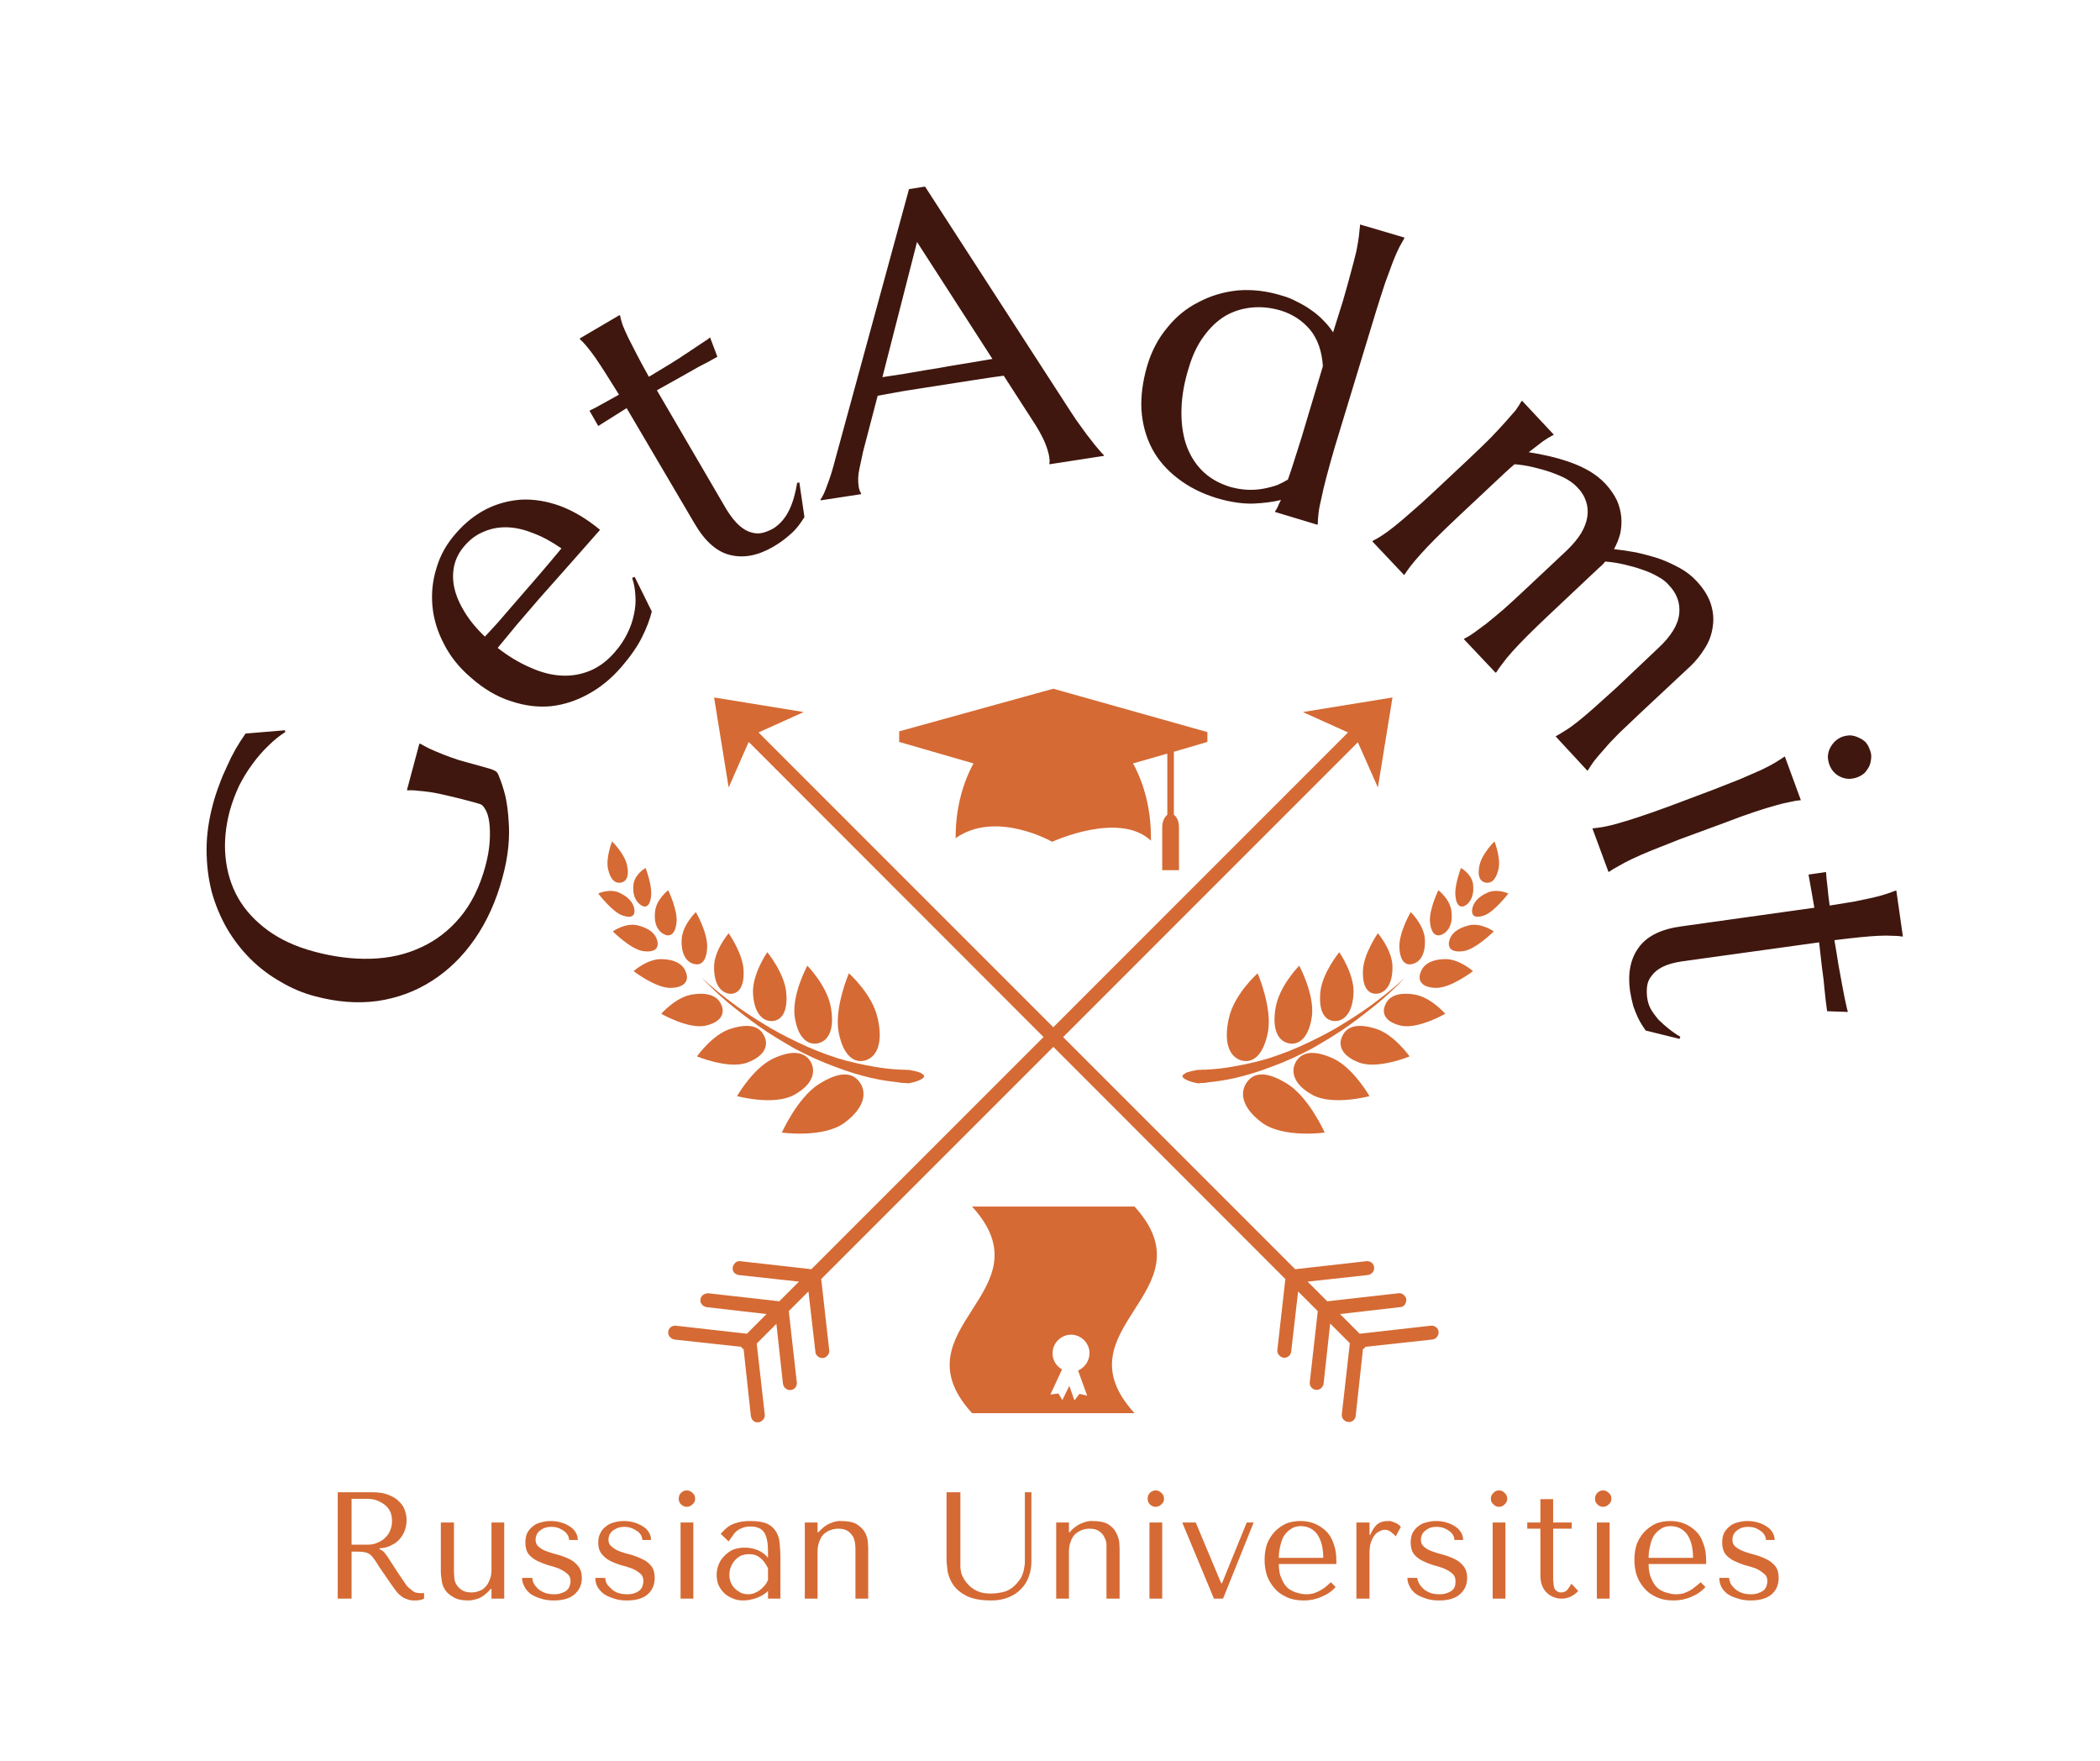
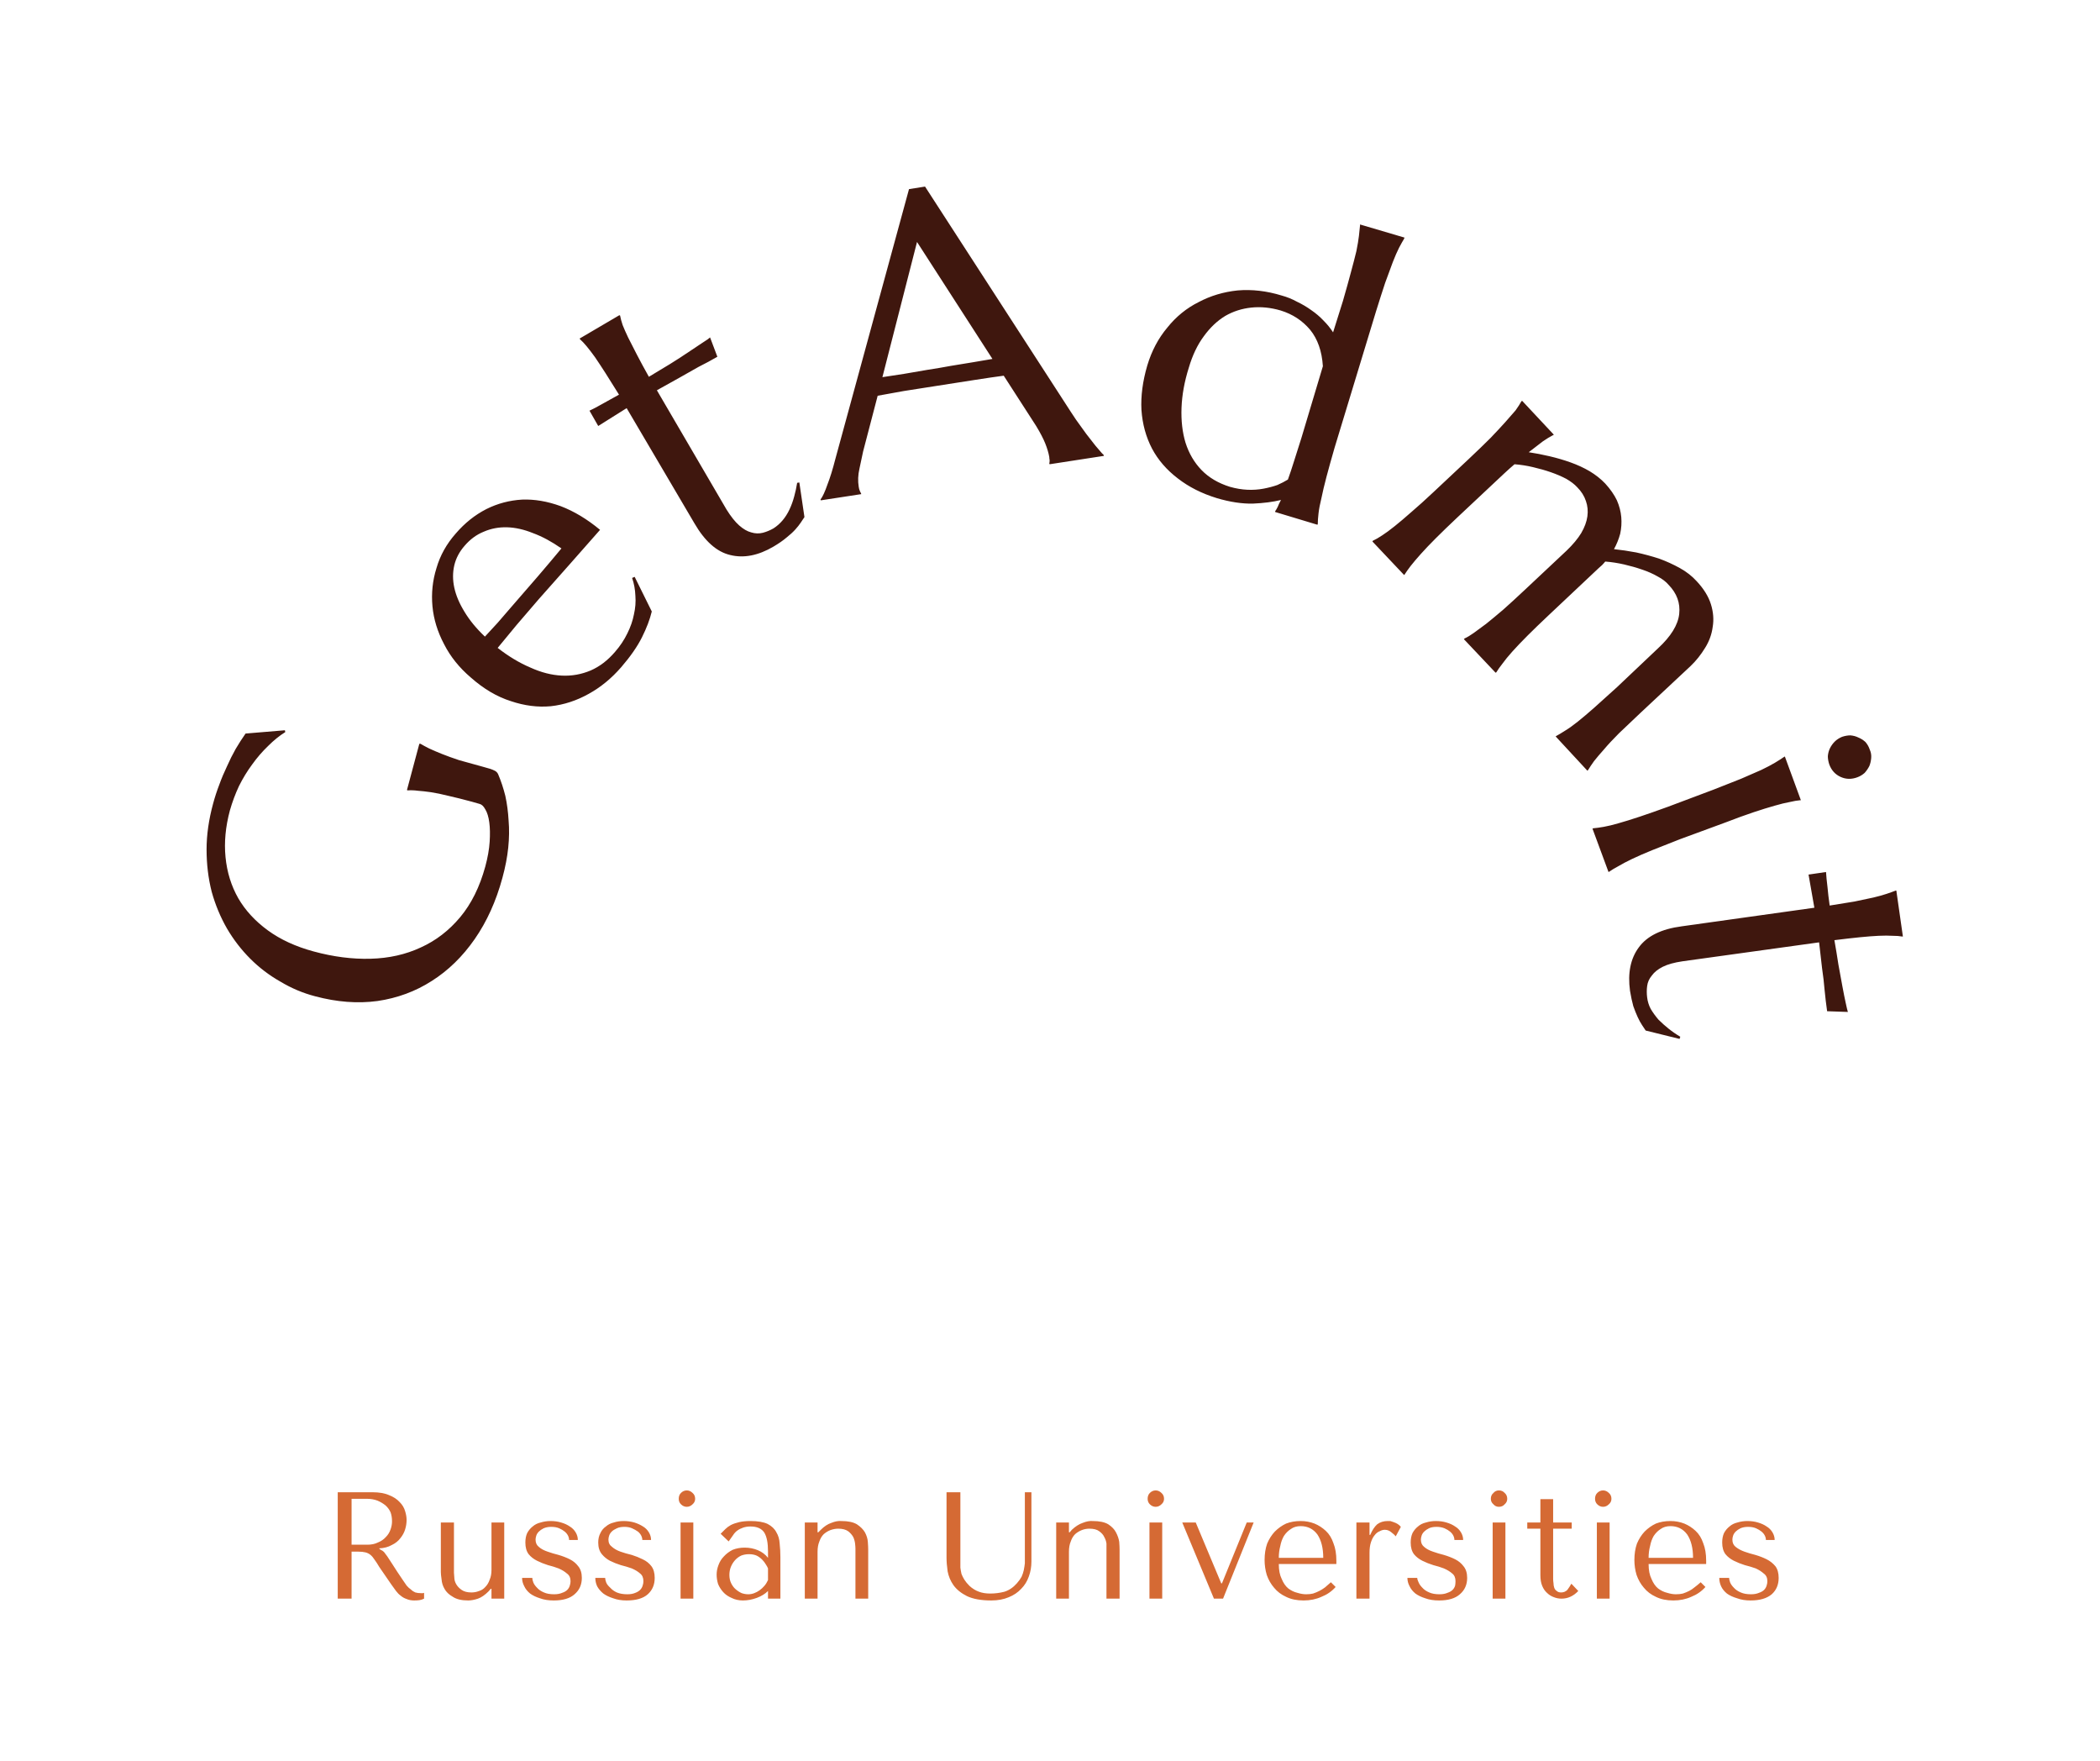
<svg xmlns="http://www.w3.org/2000/svg" version="1.1" viewBox="0 0 5.764 4.832">
  <g transform="matrix(1,0,0,1,2.891,4.09)">
    <g transform="matrix(1,0,0,1,0,0)">
      <path d=" M -1.545 -1.98 Q -1.539 -1.978 -1.533 -1.975 Q -1.527 -1.972 -1.524 -1.966 Q -1.512 -1.938 -1.504 -1.906 Q -1.497 -1.874 -1.495 -1.838 Q -1.492 -1.803 -1.496 -1.764 Q -1.5 -1.725 -1.512 -1.681 Q -1.538 -1.585 -1.588 -1.513 Q -1.638 -1.441 -1.706 -1.398 Q -1.773 -1.355 -1.855 -1.343 Q -1.936 -1.332 -2.026 -1.356 Q -2.076 -1.369 -2.121 -1.396 Q -2.167 -1.422 -2.204 -1.459 Q -2.241 -1.496 -2.268 -1.542 Q -2.295 -1.589 -2.31 -1.643 Q -2.324 -1.698 -2.324 -1.759 Q -2.324 -1.819 -2.306 -1.885 Q -2.299 -1.911 -2.289 -1.937 Q -2.28 -1.962 -2.268 -1.987 Q -2.257 -2.012 -2.244 -2.035 Q -2.231 -2.057 -2.217 -2.077 L -2.109 -2.086 L -2.108 -2.081 Q -2.132 -2.066 -2.155 -2.043 Q -2.179 -2.02 -2.199 -1.992 Q -2.219 -1.965 -2.235 -1.933 Q -2.25 -1.901 -2.26 -1.866 Q -2.278 -1.799 -2.272 -1.738 Q -2.266 -1.676 -2.237 -1.625 Q -2.208 -1.575 -2.156 -1.537 Q -2.104 -1.499 -2.03 -1.479 Q -1.949 -1.457 -1.874 -1.459 Q -1.798 -1.461 -1.736 -1.49 Q -1.674 -1.518 -1.628 -1.573 Q -1.582 -1.628 -1.559 -1.712 Q -1.549 -1.749 -1.547 -1.78 Q -1.545 -1.811 -1.548 -1.833 Q -1.551 -1.856 -1.559 -1.869 Q -1.566 -1.882 -1.575 -1.884 L -1.596 -1.89 Q -1.633 -1.9 -1.66 -1.906 Q -1.688 -1.913 -1.708 -1.916 Q -1.729 -1.919 -1.744 -1.92 Q -1.759 -1.922 -1.772 -1.921 L -1.774 -1.922 L -1.74 -2.049 L -1.737 -2.049 Q -1.727 -2.043 -1.713 -2.036 Q -1.698 -2.029 -1.678 -2.021 Q -1.658 -2.013 -1.631 -2.004 Q -1.603 -1.996 -1.566 -1.986 L -1.545 -1.98 M -1.186 -2.259 Q -1.226 -2.213 -1.275 -2.186 Q -1.325 -2.158 -1.379 -2.152 Q -1.433 -2.147 -1.489 -2.166 Q -1.546 -2.184 -1.599 -2.231 Q -1.646 -2.271 -1.672 -2.322 Q -1.699 -2.373 -1.704 -2.426 Q -1.709 -2.48 -1.693 -2.531 Q -1.678 -2.583 -1.64 -2.626 Q -1.603 -2.669 -1.556 -2.693 Q -1.51 -2.716 -1.458 -2.719 Q -1.407 -2.721 -1.352 -2.701 Q -1.297 -2.68 -1.244 -2.636 Q -1.285 -2.59 -1.326 -2.543 Q -1.368 -2.496 -1.412 -2.446 Q -1.443 -2.41 -1.473 -2.375 Q -1.502 -2.34 -1.525 -2.312 Q -1.48 -2.277 -1.435 -2.258 Q -1.391 -2.238 -1.349 -2.236 Q -1.308 -2.234 -1.27 -2.25 Q -1.233 -2.266 -1.203 -2.301 Q -1.182 -2.325 -1.169 -2.352 Q -1.156 -2.378 -1.151 -2.404 Q -1.145 -2.43 -1.147 -2.455 Q -1.148 -2.481 -1.156 -2.504 L -1.149 -2.507 L -1.102 -2.412 Q -1.11 -2.379 -1.129 -2.341 Q -1.148 -2.303 -1.186 -2.259 M -1.487 -2.425 Q -1.451 -2.466 -1.415 -2.508 Q -1.379 -2.55 -1.35 -2.585 Q -1.39 -2.613 -1.428 -2.627 Q -1.465 -2.642 -1.499 -2.643 Q -1.533 -2.644 -1.563 -2.631 Q -1.593 -2.619 -1.616 -2.592 Q -1.637 -2.568 -1.644 -2.539 Q -1.651 -2.509 -1.644 -2.477 Q -1.637 -2.445 -1.616 -2.411 Q -1.595 -2.376 -1.56 -2.343 Q -1.543 -2.361 -1.525 -2.381 Q -1.507 -2.402 -1.487 -2.425 M -0.768 -2.64 Q -0.754 -2.649 -0.743 -2.662 Q -0.732 -2.675 -0.724 -2.692 Q -0.716 -2.709 -0.711 -2.728 Q -0.706 -2.746 -0.703 -2.765 L -0.697 -2.766 L -0.683 -2.671 Q -0.687 -2.665 -0.693 -2.656 Q -0.699 -2.647 -0.708 -2.637 Q -0.718 -2.626 -0.732 -2.615 Q -0.746 -2.603 -0.768 -2.59 Q -0.831 -2.553 -0.887 -2.567 Q -0.942 -2.58 -0.985 -2.654 L -1.171 -2.97 L -1.249 -2.921 L -1.273 -2.963 Q -1.258 -2.97 -1.237 -2.982 Q -1.217 -2.993 -1.192 -3.007 Q -1.213 -3.041 -1.229 -3.066 Q -1.245 -3.091 -1.258 -3.11 Q -1.271 -3.128 -1.281 -3.14 Q -1.291 -3.152 -1.299 -3.159 L -1.3 -3.161 L -1.191 -3.225 L -1.189 -3.224 Q -1.187 -3.213 -1.182 -3.198 Q -1.176 -3.183 -1.167 -3.164 Q -1.157 -3.144 -1.143 -3.117 Q -1.129 -3.09 -1.11 -3.056 Q -1.08 -3.074 -1.052 -3.091 Q -1.023 -3.109 -1.001 -3.124 Q -0.978 -3.139 -0.962 -3.15 Q -0.946 -3.16 -0.942 -3.164 L -0.922 -3.111 Q -0.946 -3.097 -0.974 -3.083 Q -0.997 -3.07 -1.027 -3.053 Q -1.056 -3.037 -1.088 -3.019 L -0.897 -2.692 Q -0.879 -2.663 -0.862 -2.648 Q -0.845 -2.633 -0.829 -2.629 Q -0.813 -2.624 -0.797 -2.628 Q -0.782 -2.632 -0.768 -2.64 M -0.01 -2.816 L -0.011 -2.818 Q -0.01 -2.821 -0.01 -2.827 Q -0.011 -2.832 -0.011 -2.836 Q -0.014 -2.853 -0.022 -2.873 Q -0.03 -2.893 -0.047 -2.921 L -0.136 -3.059 Q -0.167 -3.055 -0.218 -3.047 Q -0.268 -3.039 -0.327 -3.03 Q -0.37 -3.023 -0.41 -3.017 Q -0.45 -3.01 -0.482 -3.004 L -0.522 -2.851 Q -0.527 -2.829 -0.532 -2.804 Q -0.538 -2.778 -0.534 -2.754 Q -0.533 -2.747 -0.531 -2.743 Q -0.529 -2.738 -0.528 -2.737 L -0.527 -2.734 L -0.638 -2.717 L -0.639 -2.719 Q -0.63 -2.731 -0.62 -2.76 Q -0.609 -2.788 -0.598 -2.831 L -0.396 -3.571 L -0.352 -3.578 L 0.048 -2.96 Q 0.062 -2.938 0.077 -2.918 Q 0.091 -2.898 0.104 -2.882 Q 0.116 -2.866 0.126 -2.855 Q 0.135 -2.844 0.138 -2.842 L 0.139 -2.839 L -0.01 -2.816 M -0.41 -3.064 Q -0.379 -3.069 -0.346 -3.075 Q -0.313 -3.08 -0.281 -3.086 Q -0.249 -3.091 -0.22 -3.096 Q -0.191 -3.101 -0.167 -3.105 L -0.374 -3.426 L -0.469 -3.055 L -0.41 -3.064 M 0.627 -3.279 Q 0.649 -3.273 0.669 -3.262 Q 0.69 -3.252 0.708 -3.239 Q 0.727 -3.226 0.742 -3.21 Q 0.757 -3.195 0.768 -3.178 L 0.795 -3.264 Q 0.808 -3.309 0.817 -3.343 Q 0.826 -3.376 0.832 -3.401 Q 0.837 -3.426 0.839 -3.443 Q 0.841 -3.46 0.842 -3.472 L 0.842 -3.474 L 0.964 -3.438 L 0.963 -3.435 Q 0.957 -3.425 0.949 -3.41 Q 0.941 -3.394 0.932 -3.371 Q 0.923 -3.347 0.911 -3.314 Q 0.9 -3.281 0.886 -3.236 L 0.772 -2.861 Q 0.759 -2.816 0.75 -2.782 Q 0.741 -2.748 0.736 -2.723 Q 0.73 -2.699 0.728 -2.681 Q 0.726 -2.664 0.726 -2.652 L 0.725 -2.65 L 0.609 -2.685 L 0.609 -2.687 Q 0.612 -2.691 0.616 -2.699 Q 0.619 -2.707 0.625 -2.718 Q 0.593 -2.71 0.548 -2.708 Q 0.503 -2.707 0.449 -2.723 Q 0.387 -2.742 0.342 -2.777 Q 0.296 -2.812 0.271 -2.859 Q 0.246 -2.907 0.242 -2.965 Q 0.239 -3.022 0.258 -3.087 Q 0.276 -3.147 0.313 -3.191 Q 0.349 -3.236 0.399 -3.261 Q 0.448 -3.287 0.506 -3.293 Q 0.565 -3.298 0.627 -3.279 M 0.74 -3.085 Q 0.736 -3.147 0.705 -3.185 Q 0.673 -3.223 0.624 -3.238 Q 0.583 -3.25 0.544 -3.246 Q 0.505 -3.242 0.472 -3.223 Q 0.439 -3.203 0.413 -3.167 Q 0.387 -3.132 0.372 -3.081 Q 0.354 -3.024 0.352 -2.971 Q 0.35 -2.918 0.363 -2.875 Q 0.377 -2.831 0.407 -2.8 Q 0.437 -2.769 0.485 -2.754 Q 0.51 -2.747 0.533 -2.746 Q 0.556 -2.745 0.577 -2.749 Q 0.598 -2.753 0.615 -2.759 Q 0.631 -2.766 0.644 -2.774 Q 0.652 -2.796 0.661 -2.825 Q 0.67 -2.854 0.681 -2.888 L 0.74 -3.085 M 1.409 -2.579 Q 1.435 -2.604 1.449 -2.627 Q 1.463 -2.651 1.466 -2.673 Q 1.469 -2.695 1.462 -2.715 Q 1.455 -2.736 1.438 -2.753 Q 1.427 -2.765 1.408 -2.776 Q 1.389 -2.786 1.366 -2.794 Q 1.343 -2.802 1.317 -2.808 Q 1.292 -2.814 1.266 -2.816 Q 1.253 -2.805 1.238 -2.791 Q 1.223 -2.777 1.206 -2.761 L 1.109 -2.67 Q 1.075 -2.638 1.05 -2.613 Q 1.026 -2.589 1.009 -2.57 Q 0.992 -2.551 0.981 -2.537 Q 0.971 -2.524 0.964 -2.513 L 0.963 -2.512 L 0.876 -2.604 L 0.877 -2.606 Q 0.888 -2.611 0.903 -2.621 Q 0.917 -2.63 0.937 -2.646 Q 0.957 -2.662 0.983 -2.685 Q 1.01 -2.708 1.044 -2.74 L 1.141 -2.831 Q 1.175 -2.863 1.2 -2.888 Q 1.224 -2.913 1.241 -2.932 Q 1.258 -2.951 1.269 -2.964 Q 1.279 -2.978 1.285 -2.989 L 1.287 -2.99 L 1.374 -2.897 L 1.372 -2.896 Q 1.36 -2.89 1.344 -2.879 Q 1.328 -2.867 1.305 -2.849 Q 1.332 -2.845 1.362 -2.838 Q 1.392 -2.831 1.42 -2.821 Q 1.448 -2.811 1.472 -2.797 Q 1.497 -2.782 1.515 -2.763 Q 1.536 -2.74 1.547 -2.717 Q 1.557 -2.694 1.559 -2.671 Q 1.561 -2.648 1.556 -2.625 Q 1.55 -2.603 1.539 -2.583 Q 1.568 -2.58 1.6 -2.574 Q 1.632 -2.567 1.663 -2.557 Q 1.693 -2.546 1.72 -2.531 Q 1.747 -2.516 1.766 -2.495 Q 1.795 -2.464 1.805 -2.432 Q 1.815 -2.4 1.81 -2.37 Q 1.806 -2.339 1.789 -2.312 Q 1.772 -2.284 1.749 -2.262 L 1.612 -2.134 Q 1.578 -2.102 1.553 -2.078 Q 1.528 -2.053 1.512 -2.034 Q 1.495 -2.015 1.484 -2.001 Q 1.474 -1.987 1.468 -1.977 L 1.466 -1.975 L 1.379 -2.069 L 1.38 -2.07 Q 1.391 -2.076 1.405 -2.085 Q 1.42 -2.094 1.44 -2.11 Q 1.46 -2.126 1.486 -2.149 Q 1.512 -2.172 1.547 -2.204 L 1.66 -2.311 Q 1.713 -2.36 1.718 -2.405 Q 1.723 -2.45 1.689 -2.485 Q 1.678 -2.498 1.659 -2.508 Q 1.64 -2.519 1.616 -2.527 Q 1.593 -2.535 1.567 -2.541 Q 1.541 -2.547 1.515 -2.549 Q 1.511 -2.544 1.506 -2.539 Q 1.501 -2.535 1.497 -2.531 L 1.36 -2.402 Q 1.326 -2.37 1.302 -2.346 Q 1.277 -2.321 1.26 -2.302 Q 1.243 -2.283 1.233 -2.269 Q 1.222 -2.255 1.216 -2.245 L 1.214 -2.244 L 1.127 -2.336 L 1.129 -2.338 Q 1.14 -2.343 1.154 -2.353 Q 1.168 -2.363 1.188 -2.378 Q 1.208 -2.394 1.235 -2.417 Q 1.261 -2.44 1.295 -2.472 L 1.409 -2.579 M 1.812 -1.923 Q 1.855 -1.94 1.888 -1.953 Q 1.92 -1.967 1.943 -1.977 Q 1.966 -1.988 1.981 -1.997 Q 1.996 -2.006 2.006 -2.013 L 2.008 -2.014 L 2.052 -1.894 L 2.05 -1.894 Q 2.038 -1.893 2.021 -1.889 Q 2.004 -1.886 1.98 -1.879 Q 1.955 -1.872 1.922 -1.861 Q 1.889 -1.85 1.845 -1.833 L 1.72 -1.787 Q 1.677 -1.77 1.644 -1.757 Q 1.612 -1.744 1.589 -1.733 Q 1.566 -1.722 1.551 -1.713 Q 1.536 -1.705 1.526 -1.698 L 1.524 -1.697 L 1.48 -1.816 L 1.482 -1.817 Q 1.494 -1.818 1.511 -1.821 Q 1.528 -1.824 1.552 -1.831 Q 1.577 -1.838 1.61 -1.849 Q 1.643 -1.86 1.687 -1.876 L 1.812 -1.923 M 2.165 -2.068 Q 2.177 -2.072 2.188 -2.072 Q 2.2 -2.071 2.21 -2.066 Q 2.22 -2.062 2.229 -2.054 Q 2.237 -2.045 2.241 -2.033 Q 2.246 -2.022 2.245 -2.01 Q 2.244 -1.998 2.24 -1.988 Q 2.235 -1.978 2.227 -1.969 Q 2.218 -1.961 2.207 -1.957 Q 2.183 -1.948 2.161 -1.958 Q 2.139 -1.968 2.13 -1.992 Q 2.126 -2.004 2.126 -2.015 Q 2.127 -2.027 2.132 -2.037 Q 2.137 -2.047 2.145 -2.055 Q 2.153 -2.063 2.165 -2.068 M 1.63 -1.353 Q 1.632 -1.336 1.64 -1.321 Q 1.649 -1.306 1.661 -1.292 Q 1.674 -1.279 1.689 -1.267 Q 1.704 -1.255 1.721 -1.245 L 1.719 -1.239 L 1.626 -1.262 Q 1.622 -1.268 1.616 -1.277 Q 1.61 -1.286 1.604 -1.299 Q 1.598 -1.312 1.592 -1.329 Q 1.587 -1.347 1.583 -1.371 Q 1.573 -1.444 1.607 -1.49 Q 1.641 -1.537 1.725 -1.548 L 2.089 -1.599 L 2.073 -1.69 L 2.121 -1.697 Q 2.122 -1.68 2.125 -1.656 Q 2.127 -1.633 2.131 -1.605 Q 2.17 -1.611 2.199 -1.616 Q 2.229 -1.622 2.251 -1.627 Q 2.272 -1.632 2.287 -1.637 Q 2.302 -1.642 2.312 -1.646 L 2.314 -1.646 L 2.332 -1.52 L 2.33 -1.52 Q 2.319 -1.522 2.303 -1.522 Q 2.288 -1.523 2.266 -1.522 Q 2.244 -1.521 2.214 -1.518 Q 2.184 -1.515 2.144 -1.51 Q 2.15 -1.476 2.155 -1.443 Q 2.161 -1.41 2.166 -1.383 Q 2.171 -1.356 2.175 -1.338 Q 2.179 -1.319 2.181 -1.313 L 2.124 -1.315 Q 2.12 -1.343 2.117 -1.374 Q 2.115 -1.4 2.11 -1.434 Q 2.106 -1.468 2.102 -1.504 L 1.727 -1.452 Q 1.693 -1.447 1.673 -1.437 Q 1.653 -1.427 1.643 -1.413 Q 1.632 -1.4 1.63 -1.384 Q 1.628 -1.369 1.63 -1.353" fill="#3f170e" fill-rule="nonzero" />
    </g>
    <g transform="matrix(1,0,0,1,0,0)">
      <path d=" M -1.964 0.005 L -1.964 0.297 L -1.926 0.297 L -1.926 0.168 L -1.908 0.168 Q -1.896 0.168 -1.888 0.17 Q -1.88 0.172 -1.874 0.177 Q -1.868 0.182 -1.863 0.19 Q -1.857 0.198 -1.85 0.21 L -1.817 0.258 Q -1.81 0.268 -1.804 0.276 Q -1.798 0.284 -1.791 0.289 Q -1.784 0.295 -1.775 0.298 Q -1.766 0.302 -1.754 0.302 Q -1.745 0.302 -1.739 0.301 Q -1.733 0.3 -1.727 0.297 L -1.727 0.281 Q -1.729 0.282 -1.731 0.282 Q -1.733 0.282 -1.735 0.282 Q -1.744 0.282 -1.751 0.28 Q -1.758 0.277 -1.763 0.272 Q -1.769 0.268 -1.775 0.261 Q -1.78 0.254 -1.786 0.245 Q -1.803 0.22 -1.813 0.204 Q -1.823 0.189 -1.828 0.181 Q -1.834 0.173 -1.837 0.169 Q -1.841 0.165 -1.846 0.163 L -1.85 0.16 L -1.85 0.159 Q -1.83 0.158 -1.816 0.15 Q -1.801 0.143 -1.792 0.131 Q -1.783 0.12 -1.779 0.107 Q -1.775 0.094 -1.775 0.081 Q -1.775 0.07 -1.779 0.057 Q -1.783 0.043 -1.794 0.032 Q -1.805 0.02 -1.823 0.013 Q -1.841 0.005 -1.869 0.005 L -1.964 0.005 M -1.926 0.023 L -1.884 0.023 Q -1.868 0.023 -1.855 0.028 Q -1.843 0.033 -1.833 0.041 Q -1.824 0.049 -1.819 0.06 Q -1.815 0.071 -1.815 0.085 Q -1.815 0.096 -1.819 0.107 Q -1.823 0.119 -1.832 0.128 Q -1.841 0.138 -1.854 0.143 Q -1.866 0.149 -1.883 0.149 L -1.926 0.149 L -1.926 0.023 M -1.681 0.088 L -1.681 0.224 Q -1.681 0.231 -1.679 0.244 Q -1.678 0.258 -1.671 0.27 Q -1.664 0.283 -1.648 0.292 Q -1.633 0.302 -1.606 0.302 Q -1.594 0.302 -1.579 0.297 Q -1.565 0.292 -1.55 0.277 L -1.544 0.27 L -1.542 0.27 L -1.542 0.297 L -1.507 0.297 L -1.507 0.088 L -1.542 0.088 L -1.542 0.218 Q -1.542 0.234 -1.547 0.245 Q -1.551 0.257 -1.559 0.265 Q -1.566 0.273 -1.576 0.276 Q -1.586 0.28 -1.597 0.28 Q -1.614 0.28 -1.624 0.273 Q -1.634 0.266 -1.639 0.257 Q -1.644 0.248 -1.644 0.239 Q -1.645 0.23 -1.645 0.226 L -1.645 0.088 L -1.681 0.088 M -1.305 0.136 Q -1.305 0.125 -1.311 0.115 Q -1.317 0.105 -1.327 0.099 Q -1.337 0.092 -1.351 0.088 Q -1.364 0.084 -1.38 0.084 Q -1.394 0.084 -1.407 0.088 Q -1.42 0.091 -1.429 0.099 Q -1.438 0.106 -1.444 0.117 Q -1.449 0.128 -1.449 0.143 Q -1.449 0.163 -1.44 0.175 Q -1.431 0.186 -1.417 0.193 Q -1.403 0.2 -1.387 0.205 Q -1.371 0.209 -1.358 0.214 Q -1.344 0.22 -1.335 0.228 Q -1.325 0.235 -1.325 0.249 Q -1.325 0.255 -1.327 0.261 Q -1.329 0.268 -1.334 0.273 Q -1.339 0.278 -1.348 0.281 Q -1.357 0.285 -1.37 0.285 Q -1.387 0.285 -1.398 0.28 Q -1.41 0.275 -1.417 0.267 Q -1.424 0.26 -1.427 0.253 Q -1.43 0.245 -1.43 0.24 L -1.458 0.24 Q -1.458 0.252 -1.452 0.263 Q -1.447 0.274 -1.436 0.283 Q -1.425 0.291 -1.409 0.296 Q -1.393 0.302 -1.371 0.302 Q -1.333 0.302 -1.314 0.285 Q -1.294 0.268 -1.294 0.24 Q -1.294 0.22 -1.304 0.208 Q -1.313 0.196 -1.327 0.189 Q -1.341 0.182 -1.358 0.177 Q -1.374 0.173 -1.388 0.168 Q -1.403 0.163 -1.412 0.155 Q -1.421 0.148 -1.421 0.135 Q -1.421 0.13 -1.419 0.124 Q -1.417 0.118 -1.412 0.113 Q -1.407 0.108 -1.399 0.104 Q -1.39 0.1 -1.378 0.1 Q -1.365 0.1 -1.356 0.104 Q -1.347 0.108 -1.341 0.113 Q -1.335 0.118 -1.332 0.124 Q -1.329 0.13 -1.329 0.136 L -1.305 0.136 M -1.104 0.136 Q -1.104 0.125 -1.11 0.115 Q -1.116 0.105 -1.126 0.099 Q -1.137 0.092 -1.15 0.088 Q -1.164 0.084 -1.179 0.084 Q -1.194 0.084 -1.206 0.088 Q -1.219 0.091 -1.228 0.099 Q -1.238 0.106 -1.243 0.117 Q -1.249 0.128 -1.249 0.143 Q -1.249 0.163 -1.239 0.175 Q -1.23 0.186 -1.217 0.193 Q -1.203 0.2 -1.187 0.205 Q -1.171 0.209 -1.157 0.214 Q -1.143 0.22 -1.134 0.228 Q -1.125 0.235 -1.125 0.249 Q -1.125 0.255 -1.127 0.261 Q -1.129 0.268 -1.134 0.273 Q -1.139 0.278 -1.147 0.281 Q -1.156 0.285 -1.169 0.285 Q -1.186 0.285 -1.198 0.28 Q -1.209 0.275 -1.216 0.267 Q -1.224 0.26 -1.227 0.253 Q -1.23 0.245 -1.23 0.24 L -1.257 0.24 Q -1.257 0.252 -1.252 0.263 Q -1.246 0.274 -1.235 0.283 Q -1.224 0.291 -1.208 0.296 Q -1.192 0.302 -1.171 0.302 Q -1.132 0.302 -1.113 0.285 Q -1.094 0.268 -1.094 0.24 Q -1.094 0.22 -1.103 0.208 Q -1.112 0.196 -1.127 0.189 Q -1.141 0.182 -1.157 0.177 Q -1.174 0.173 -1.188 0.168 Q -1.202 0.163 -1.211 0.155 Q -1.221 0.148 -1.221 0.135 Q -1.221 0.13 -1.219 0.124 Q -1.217 0.118 -1.212 0.113 Q -1.207 0.108 -1.198 0.104 Q -1.19 0.1 -1.177 0.1 Q -1.165 0.1 -1.156 0.104 Q -1.147 0.108 -1.14 0.113 Q -1.134 0.118 -1.131 0.124 Q -1.128 0.13 -1.128 0.136 L -1.104 0.136 M -1.023 0.088 L -1.023 0.297 L -0.988 0.297 L -0.988 0.088 L -1.023 0.088 M -1.028 0.023 Q -1.028 0.032 -1.022 0.038 Q -1.015 0.045 -1.006 0.045 Q -0.997 0.045 -0.99 0.038 Q -0.983 0.032 -0.983 0.023 Q -0.983 0.013 -0.99 0.007 Q -0.997 0 -1.006 0 Q -1.015 0 -1.022 0.007 Q -1.028 0.013 -1.028 0.023 M -0.831 0.084 Q -0.801 0.084 -0.784 0.092 Q -0.767 0.101 -0.76 0.115 Q -0.752 0.128 -0.751 0.146 Q -0.749 0.164 -0.749 0.183 L -0.749 0.297 L -0.783 0.297 L -0.783 0.276 Q -0.795 0.288 -0.814 0.295 Q -0.833 0.302 -0.852 0.302 Q -0.869 0.302 -0.883 0.295 Q -0.897 0.289 -0.906 0.279 Q -0.915 0.269 -0.92 0.257 Q -0.924 0.244 -0.924 0.231 Q -0.924 0.218 -0.919 0.205 Q -0.914 0.191 -0.904 0.181 Q -0.894 0.17 -0.88 0.163 Q -0.865 0.157 -0.847 0.157 Q -0.828 0.157 -0.811 0.164 Q -0.794 0.171 -0.783 0.185 L -0.783 0.167 Q -0.783 0.133 -0.793 0.116 Q -0.804 0.099 -0.831 0.099 Q -0.842 0.099 -0.851 0.102 Q -0.86 0.105 -0.867 0.11 Q -0.874 0.115 -0.879 0.123 Q -0.885 0.131 -0.891 0.14 L -0.913 0.119 Q -0.907 0.113 -0.9 0.106 Q -0.894 0.1 -0.885 0.095 Q -0.875 0.09 -0.862 0.087 Q -0.849 0.084 -0.831 0.084 M -0.783 0.214 Q -0.785 0.209 -0.789 0.203 Q -0.793 0.196 -0.799 0.19 Q -0.806 0.183 -0.814 0.179 Q -0.823 0.175 -0.835 0.175 Q -0.847 0.175 -0.857 0.179 Q -0.867 0.184 -0.874 0.192 Q -0.881 0.2 -0.885 0.21 Q -0.889 0.22 -0.889 0.232 Q -0.889 0.245 -0.884 0.255 Q -0.879 0.265 -0.872 0.271 Q -0.864 0.278 -0.855 0.282 Q -0.846 0.285 -0.837 0.285 Q -0.829 0.285 -0.821 0.282 Q -0.813 0.279 -0.806 0.274 Q -0.799 0.269 -0.793 0.262 Q -0.787 0.255 -0.783 0.246 L -0.783 0.214 M -0.508 0.297 L -0.508 0.162 Q -0.508 0.154 -0.509 0.141 Q -0.51 0.128 -0.517 0.115 Q -0.524 0.103 -0.539 0.093 Q -0.554 0.084 -0.582 0.084 Q -0.594 0.083 -0.609 0.089 Q -0.624 0.094 -0.638 0.108 L -0.645 0.115 L -0.647 0.115 L -0.647 0.088 L -0.682 0.088 L -0.682 0.297 L -0.647 0.297 L -0.647 0.168 Q -0.647 0.152 -0.642 0.14 Q -0.638 0.128 -0.63 0.12 Q -0.622 0.113 -0.612 0.109 Q -0.601 0.105 -0.59 0.105 Q -0.573 0.105 -0.563 0.112 Q -0.554 0.119 -0.549 0.128 Q -0.545 0.137 -0.544 0.146 Q -0.543 0.155 -0.543 0.16 L -0.543 0.297 L -0.508 0.297 M -0.293 0.005 L -0.293 0.184 Q -0.293 0.201 -0.29 0.222 Q -0.286 0.243 -0.274 0.26 Q -0.261 0.278 -0.237 0.29 Q -0.212 0.302 -0.17 0.302 Q -0.143 0.302 -0.122 0.293 Q -0.102 0.285 -0.088 0.27 Q -0.074 0.256 -0.067 0.236 Q -0.06 0.217 -0.06 0.195 L -0.06 0.005 L -0.078 0.005 L -0.078 0.181 Q -0.078 0.19 -0.078 0.2 Q -0.079 0.209 -0.081 0.219 Q -0.083 0.228 -0.087 0.237 Q -0.092 0.246 -0.1 0.255 Q -0.115 0.272 -0.134 0.278 Q -0.153 0.283 -0.173 0.283 Q -0.191 0.283 -0.204 0.278 Q -0.218 0.273 -0.23 0.262 Q -0.239 0.253 -0.244 0.245 Q -0.249 0.237 -0.252 0.229 Q -0.254 0.22 -0.255 0.212 Q -0.255 0.204 -0.255 0.195 L -0.255 0.005 L -0.293 0.005 M 0.182 0.297 L 0.182 0.162 Q 0.182 0.154 0.181 0.141 Q 0.179 0.128 0.172 0.115 Q 0.166 0.103 0.151 0.093 Q 0.136 0.084 0.108 0.084 Q 0.096 0.083 0.081 0.089 Q 0.066 0.094 0.051 0.108 L 0.045 0.115 L 0.043 0.115 L 0.043 0.088 L 0.008 0.088 L 0.008 0.297 L 0.043 0.297 L 0.043 0.168 Q 0.043 0.152 0.048 0.14 Q 0.052 0.128 0.06 0.12 Q 0.068 0.113 0.078 0.109 Q 0.088 0.105 0.099 0.105 Q 0.117 0.105 0.126 0.112 Q 0.136 0.119 0.14 0.128 Q 0.145 0.137 0.146 0.146 Q 0.146 0.155 0.146 0.16 L 0.146 0.297 L 0.182 0.297 M 0.264 0.088 L 0.264 0.297 L 0.299 0.297 L 0.299 0.088 L 0.264 0.088 M 0.259 0.023 Q 0.259 0.032 0.265 0.038 Q 0.272 0.045 0.281 0.045 Q 0.29 0.045 0.297 0.038 Q 0.304 0.032 0.304 0.023 Q 0.304 0.013 0.297 0.007 Q 0.29 0 0.281 0 Q 0.272 0 0.265 0.007 Q 0.259 0.013 0.259 0.023 M 0.354 0.088 L 0.441 0.297 L 0.466 0.297 L 0.55 0.088 L 0.531 0.088 L 0.463 0.255 L 0.461 0.255 L 0.391 0.088 L 0.354 0.088 M 0.777 0.202 L 0.777 0.193 Q 0.777 0.165 0.769 0.145 Q 0.762 0.124 0.748 0.111 Q 0.734 0.098 0.717 0.091 Q 0.699 0.084 0.679 0.084 Q 0.657 0.084 0.639 0.091 Q 0.622 0.099 0.608 0.113 Q 0.595 0.127 0.587 0.146 Q 0.58 0.166 0.58 0.191 Q 0.58 0.212 0.586 0.232 Q 0.593 0.252 0.606 0.267 Q 0.619 0.283 0.639 0.292 Q 0.659 0.302 0.687 0.302 Q 0.714 0.302 0.736 0.292 Q 0.759 0.283 0.775 0.265 L 0.762 0.252 Q 0.753 0.26 0.746 0.266 Q 0.738 0.272 0.73 0.276 Q 0.722 0.28 0.713 0.283 Q 0.705 0.285 0.694 0.285 Q 0.683 0.285 0.67 0.281 Q 0.657 0.278 0.645 0.269 Q 0.634 0.26 0.627 0.243 Q 0.619 0.227 0.619 0.202 L 0.777 0.202 M 0.619 0.185 Q 0.619 0.168 0.623 0.153 Q 0.626 0.137 0.633 0.125 Q 0.641 0.113 0.652 0.106 Q 0.663 0.098 0.679 0.098 Q 0.708 0.098 0.725 0.121 Q 0.741 0.145 0.741 0.185 L 0.619 0.185 M 0.832 0.088 L 0.832 0.297 L 0.868 0.297 L 0.868 0.171 Q 0.868 0.154 0.872 0.142 Q 0.876 0.13 0.882 0.123 Q 0.888 0.115 0.896 0.112 Q 0.903 0.108 0.91 0.108 Q 0.92 0.108 0.928 0.115 Q 0.936 0.121 0.94 0.126 L 0.954 0.1 Q 0.95 0.095 0.945 0.092 Q 0.94 0.089 0.934 0.087 Q 0.929 0.085 0.925 0.084 Q 0.921 0.084 0.918 0.084 Q 0.901 0.084 0.889 0.093 Q 0.878 0.103 0.87 0.122 L 0.868 0.122 L 0.868 0.088 L 0.832 0.088 M 1.125 0.136 Q 1.125 0.125 1.119 0.115 Q 1.113 0.105 1.103 0.099 Q 1.093 0.092 1.079 0.088 Q 1.066 0.084 1.05 0.084 Q 1.036 0.084 1.023 0.088 Q 1.01 0.091 1.001 0.099 Q 0.992 0.106 0.986 0.117 Q 0.981 0.128 0.981 0.143 Q 0.981 0.163 0.99 0.175 Q 0.999 0.186 1.013 0.193 Q 1.027 0.2 1.043 0.205 Q 1.059 0.209 1.072 0.214 Q 1.086 0.22 1.095 0.228 Q 1.104 0.235 1.104 0.249 Q 1.104 0.255 1.103 0.261 Q 1.101 0.268 1.096 0.273 Q 1.091 0.278 1.082 0.281 Q 1.073 0.285 1.06 0.285 Q 1.043 0.285 1.032 0.28 Q 1.02 0.275 1.013 0.267 Q 1.006 0.26 1.003 0.253 Q 0.999 0.245 0.999 0.24 L 0.972 0.24 Q 0.972 0.252 0.978 0.263 Q 0.983 0.274 0.994 0.283 Q 1.005 0.291 1.021 0.296 Q 1.037 0.302 1.059 0.302 Q 1.097 0.302 1.116 0.285 Q 1.136 0.268 1.136 0.24 Q 1.136 0.22 1.126 0.208 Q 1.117 0.196 1.103 0.189 Q 1.089 0.182 1.072 0.177 Q 1.056 0.173 1.042 0.168 Q 1.027 0.163 1.018 0.155 Q 1.009 0.148 1.009 0.135 Q 1.009 0.13 1.011 0.124 Q 1.013 0.118 1.018 0.113 Q 1.023 0.108 1.031 0.104 Q 1.039 0.1 1.052 0.1 Q 1.064 0.1 1.074 0.104 Q 1.083 0.108 1.089 0.113 Q 1.095 0.118 1.098 0.124 Q 1.101 0.13 1.101 0.136 L 1.125 0.136 M 1.206 0.088 L 1.206 0.297 L 1.241 0.297 L 1.241 0.088 L 1.206 0.088 M 1.201 0.023 Q 1.201 0.032 1.208 0.038 Q 1.214 0.045 1.223 0.045 Q 1.233 0.045 1.239 0.038 Q 1.246 0.032 1.246 0.023 Q 1.246 0.013 1.239 0.007 Q 1.233 0 1.223 0 Q 1.214 0 1.208 0.007 Q 1.201 0.013 1.201 0.023 M 1.301 0.105 L 1.301 0.088 L 1.337 0.088 L 1.337 0.024 L 1.372 0.024 L 1.372 0.088 L 1.423 0.088 L 1.423 0.105 L 1.372 0.105 L 1.372 0.243 Q 1.372 0.248 1.373 0.255 Q 1.373 0.261 1.375 0.267 Q 1.377 0.273 1.382 0.276 Q 1.386 0.28 1.394 0.28 Q 1.404 0.28 1.411 0.273 Q 1.417 0.265 1.422 0.256 L 1.441 0.276 Q 1.421 0.297 1.395 0.297 Q 1.384 0.297 1.374 0.293 Q 1.363 0.289 1.355 0.281 Q 1.347 0.274 1.342 0.262 Q 1.337 0.25 1.337 0.233 L 1.337 0.105 L 1.301 0.105 M 1.492 0.088 L 1.492 0.297 L 1.527 0.297 L 1.527 0.088 L 1.492 0.088 M 1.487 0.023 Q 1.487 0.032 1.493 0.038 Q 1.5 0.045 1.509 0.045 Q 1.518 0.045 1.525 0.038 Q 1.532 0.032 1.532 0.023 Q 1.532 0.013 1.525 0.007 Q 1.518 0 1.509 0 Q 1.5 0 1.493 0.007 Q 1.487 0.013 1.487 0.023 M 1.792 0.202 L 1.792 0.193 Q 1.792 0.165 1.784 0.145 Q 1.777 0.124 1.763 0.111 Q 1.749 0.098 1.732 0.091 Q 1.714 0.084 1.694 0.084 Q 1.672 0.084 1.654 0.091 Q 1.637 0.099 1.623 0.113 Q 1.61 0.127 1.602 0.146 Q 1.595 0.166 1.595 0.191 Q 1.595 0.212 1.601 0.232 Q 1.608 0.252 1.621 0.267 Q 1.634 0.283 1.654 0.292 Q 1.674 0.302 1.702 0.302 Q 1.729 0.302 1.751 0.292 Q 1.774 0.283 1.79 0.265 L 1.777 0.252 Q 1.768 0.26 1.76 0.266 Q 1.753 0.272 1.745 0.276 Q 1.737 0.28 1.728 0.283 Q 1.72 0.285 1.709 0.285 Q 1.698 0.285 1.685 0.281 Q 1.672 0.278 1.66 0.269 Q 1.649 0.26 1.642 0.243 Q 1.634 0.227 1.634 0.202 L 1.792 0.202 M 1.634 0.185 Q 1.634 0.168 1.638 0.153 Q 1.641 0.137 1.648 0.125 Q 1.656 0.113 1.667 0.106 Q 1.678 0.098 1.694 0.098 Q 1.723 0.098 1.74 0.121 Q 1.756 0.145 1.756 0.185 L 1.634 0.185 M 1.98 0.136 Q 1.98 0.125 1.974 0.115 Q 1.968 0.105 1.958 0.099 Q 1.948 0.092 1.934 0.088 Q 1.921 0.084 1.905 0.084 Q 1.891 0.084 1.878 0.088 Q 1.865 0.091 1.856 0.099 Q 1.847 0.106 1.841 0.117 Q 1.836 0.128 1.836 0.143 Q 1.836 0.163 1.845 0.175 Q 1.854 0.186 1.868 0.193 Q 1.882 0.2 1.898 0.205 Q 1.914 0.209 1.928 0.214 Q 1.941 0.22 1.95 0.228 Q 1.96 0.235 1.96 0.249 Q 1.96 0.255 1.958 0.261 Q 1.956 0.268 1.951 0.273 Q 1.946 0.278 1.937 0.281 Q 1.928 0.285 1.915 0.285 Q 1.898 0.285 1.887 0.28 Q 1.875 0.275 1.868 0.267 Q 1.861 0.26 1.858 0.253 Q 1.855 0.245 1.855 0.24 L 1.828 0.24 Q 1.828 0.252 1.833 0.263 Q 1.838 0.274 1.849 0.283 Q 1.86 0.291 1.877 0.296 Q 1.893 0.302 1.914 0.302 Q 1.952 0.302 1.972 0.285 Q 1.991 0.268 1.991 0.24 Q 1.991 0.22 1.982 0.208 Q 1.972 0.196 1.958 0.189 Q 1.944 0.182 1.927 0.177 Q 1.911 0.173 1.897 0.168 Q 1.883 0.163 1.873 0.155 Q 1.864 0.148 1.864 0.135 Q 1.864 0.13 1.866 0.124 Q 1.868 0.118 1.873 0.113 Q 1.878 0.108 1.886 0.104 Q 1.895 0.1 1.907 0.1 Q 1.92 0.1 1.929 0.104 Q 1.938 0.108 1.944 0.113 Q 1.95 0.118 1.953 0.124 Q 1.956 0.13 1.956 0.136 L 1.98 0.136" fill="#d56a34" fill-rule="nonzero" />
    </g>
    <g transform="matrix(1,0,0,1,0,0)">
      <g clip-path="url(#SvgjsClipPath1043)">
        <g clip-path="url(#ba9131c5e-f37b-4d92-9d31-0ab95b203b4cc1860356-fcd5-4bcb-a94a-7fe11b9a099e)">
-           <path d=" M 0.931 -2.176 L 0.685 -2.136 L 0.809 -2.08 L -0.664 -0.607 L -0.859 -0.629 C -0.866 -0.63 -0.872 -0.627 -0.876 -0.621 C -0.88 -0.616 -0.881 -0.609 -0.879 -0.602 C -0.876 -0.596 -0.87 -0.592 -0.863 -0.591 L -0.698 -0.573 L -0.752 -0.519 L -0.947 -0.541 C -0.954 -0.541 -0.961 -0.538 -0.965 -0.533 C -0.969 -0.527 -0.97 -0.52 -0.967 -0.514 C -0.964 -0.508 -0.958 -0.504 -0.952 -0.503 L -0.787 -0.484 L -0.841 -0.43 L -1.036 -0.452 C -1.046 -0.453 -1.056 -0.446 -1.057 -0.435 C -1.058 -0.425 -1.05 -0.416 -1.04 -0.414 L -0.856 -0.394 C -0.856 -0.393 -0.855 -0.391 -0.854 -0.39 C -0.853 -0.389 -0.852 -0.389 -0.85 -0.388 L -0.83 -0.204 C -0.829 -0.197 -0.825 -0.191 -0.819 -0.188 C -0.812 -0.186 -0.805 -0.186 -0.8 -0.191 C -0.794 -0.195 -0.791 -0.202 -0.792 -0.209 L -0.814 -0.403 L -0.76 -0.457 L -0.742 -0.293 C -0.741 -0.286 -0.737 -0.28 -0.73 -0.277 C -0.724 -0.274 -0.717 -0.275 -0.711 -0.279 C -0.706 -0.283 -0.703 -0.29 -0.704 -0.297 L -0.726 -0.492 L -0.672 -0.546 L -0.653 -0.381 C -0.653 -0.374 -0.648 -0.368 -0.642 -0.365 C -0.636 -0.362 -0.628 -0.363 -0.623 -0.367 C -0.617 -0.372 -0.614 -0.378 -0.615 -0.385 L -0.637 -0.58 L 0.836 -2.053 L 0.891 -1.929 Z" fill="#d56a34" transform="matrix(1,0,0,1,0,0)" fill-rule="nonzero" />
-         </g>
+           </g>
        <g clip-path="url(#ba9131c5e-f37b-4d92-9d31-0ab95b203b4cc1860356-fcd5-4bcb-a94a-7fe11b9a099e)">
          <path d=" M -0.931 -2.176 L -0.891 -1.929 L -0.836 -2.054 L 0.637 -0.58 L 0.615 -0.385 C 0.614 -0.375 0.622 -0.366 0.632 -0.364 C 0.643 -0.363 0.652 -0.371 0.653 -0.381 L 0.672 -0.546 L 0.726 -0.492 L 0.704 -0.297 C 0.703 -0.287 0.71 -0.277 0.721 -0.276 C 0.731 -0.275 0.74 -0.282 0.742 -0.293 L 0.76 -0.458 L 0.814 -0.404 L 0.792 -0.209 C 0.791 -0.198 0.799 -0.189 0.809 -0.188 C 0.819 -0.186 0.829 -0.194 0.83 -0.204 L 0.85 -0.388 C 0.852 -0.389 0.853 -0.389 0.854 -0.39 C 0.855 -0.391 0.856 -0.393 0.856 -0.394 L 1.04 -0.414 C 1.047 -0.415 1.053 -0.419 1.056 -0.426 C 1.059 -0.432 1.058 -0.439 1.054 -0.445 C 1.049 -0.45 1.043 -0.453 1.036 -0.452 L 0.841 -0.43 L 0.787 -0.484 L 0.952 -0.503 C 0.959 -0.503 0.965 -0.508 0.967 -0.514 C 0.97 -0.52 0.97 -0.528 0.965 -0.533 C 0.961 -0.539 0.954 -0.542 0.947 -0.541 L 0.752 -0.519 L 0.698 -0.573 L 0.863 -0.591 C 0.87 -0.592 0.876 -0.596 0.879 -0.602 C 0.882 -0.609 0.881 -0.616 0.877 -0.622 C 0.873 -0.627 0.866 -0.63 0.859 -0.629 L 0.664 -0.607 L -0.809 -2.08 L -0.685 -2.136 Z" fill="#d56a34" transform="matrix(1,0,0,1,0,0)" fill-rule="nonzero" />
        </g>
        <g clip-path="url(#ba9131c5e-f37b-4d92-9d31-0ab95b203b4cc1860356-fcd5-4bcb-a94a-7fe11b9a099e)">
          <path d=" M 0.423 -2.054 L 0.423 -2.081 L 0 -2.2 L -0.423 -2.083 L -0.423 -2.054 L -0.219 -1.995 C -0.25 -1.938 -0.268 -1.868 -0.268 -1.793 L -0.268 -1.79 C -0.157 -1.868 -0.003 -1.78 -0.003 -1.78 C -0.003 -1.78 0.181 -1.865 0.268 -1.783 C 0.268 -1.786 0.268 -1.79 0.268 -1.793 C 0.268 -1.868 0.25 -1.938 0.219 -1.995 L 0.313 -2.022 L 0.313 -1.854 C 0.305 -1.848 0.299 -1.835 0.299 -1.82 L 0.299 -1.702 L 0.345 -1.702 L 0.345 -1.82 C 0.345 -1.835 0.34 -1.848 0.331 -1.854 L 0.331 -2.027 Z" fill="#d56a34" transform="matrix(1,0,0,1,0,0)" fill-rule="nonzero" />
        </g>
        <g clip-path="url(#ba9131c5e-f37b-4d92-9d31-0ab95b203b4cc1860356-fcd5-4bcb-a94a-7fe11b9a099e)">
          <path d=" M -1.186 -1.668 C -1.172 -1.671 -1.163 -1.685 -1.17 -1.716 C -1.177 -1.748 -1.211 -1.781 -1.211 -1.781 C -1.211 -1.781 -1.229 -1.736 -1.222 -1.705 C -1.215 -1.674 -1.201 -1.665 -1.186 -1.668" fill="#d56a34" transform="matrix(1,0,0,1,0,0)" fill-rule="nonzero" />
        </g>
        <g clip-path="url(#ba9131c5e-f37b-4d92-9d31-0ab95b203b4cc1860356-fcd5-4bcb-a94a-7fe11b9a099e)">
          <path d=" M -0.532 -1.121 C -0.512 -1.094 -0.515 -1.052 -0.573 -1.009 C -0.631 -0.966 -0.745 -0.982 -0.745 -0.982 C -0.745 -0.982 -0.703 -1.076 -0.645 -1.114 C -0.587 -1.151 -0.552 -1.148 -0.532 -1.121" fill="#d56a34" transform="matrix(1,0,0,1,0,0)" fill-rule="nonzero" />
        </g>
        <g clip-path="url(#ba9131c5e-f37b-4d92-9d31-0ab95b203b4cc1860356-fcd5-4bcb-a94a-7fe11b9a099e)">
          <path d=" M -0.513 -1.181 C -0.483 -1.192 -0.467 -1.23 -0.482 -1.296 C -0.497 -1.363 -0.561 -1.419 -0.561 -1.419 C -0.561 -1.419 -0.602 -1.324 -0.589 -1.257 C -0.576 -1.19 -0.544 -1.17 -0.513 -1.181" fill="#d56a34" transform="matrix(1,0,0,1,0,0)" fill-rule="nonzero" />
        </g>
        <g clip-path="url(#ba9131c5e-f37b-4d92-9d31-0ab95b203b4cc1860356-fcd5-4bcb-a94a-7fe11b9a099e)">
          <path d=" M -0.667 -1.178 C -0.651 -1.152 -0.657 -1.115 -0.712 -1.085 C -0.768 -1.055 -0.868 -1.082 -0.868 -1.082 C -0.868 -1.082 -0.824 -1.159 -0.769 -1.185 C -0.715 -1.21 -0.683 -1.203 -0.667 -1.178" fill="#d56a34" transform="matrix(1,0,0,1,0,0)" fill-rule="nonzero" />
        </g>
        <g clip-path="url(#ba9131c5e-f37b-4d92-9d31-0ab95b203b4cc1860356-fcd5-4bcb-a94a-7fe11b9a099e)">
          <path d=" M -0.646 -1.227 C -0.618 -1.233 -0.6 -1.263 -0.61 -1.323 C -0.619 -1.383 -0.675 -1.44 -0.675 -1.44 C -0.675 -1.44 -0.717 -1.363 -0.71 -1.302 C -0.702 -1.242 -0.674 -1.221 -0.646 -1.227" fill="#d56a34" transform="matrix(1,0,0,1,0,0)" fill-rule="nonzero" />
        </g>
        <g clip-path="url(#ba9131c5e-f37b-4d92-9d31-0ab95b203b4cc1860356-fcd5-4bcb-a94a-7fe11b9a099e)">
          <path d=" M -0.794 -1.248 C -0.781 -1.224 -0.789 -1.193 -0.84 -1.174 C -0.891 -1.155 -0.978 -1.191 -0.978 -1.191 C -0.978 -1.191 -0.935 -1.252 -0.885 -1.267 C -0.834 -1.283 -0.806 -1.273 -0.794 -1.248" fill="#d56a34" transform="matrix(1,0,0,1,0,0)" fill-rule="nonzero" />
        </g>
        <g clip-path="url(#ba9131c5e-f37b-4d92-9d31-0ab95b203b4cc1860356-fcd5-4bcb-a94a-7fe11b9a099e)">
          <path d=" M -0.772 -1.288 C -0.746 -1.289 -0.728 -1.313 -0.733 -1.367 C -0.738 -1.42 -0.785 -1.477 -0.785 -1.477 C -0.785 -1.477 -0.828 -1.415 -0.824 -1.362 C -0.821 -1.309 -0.797 -1.287 -0.772 -1.288" fill="#d56a34" transform="matrix(1,0,0,1,0,0)" fill-rule="nonzero" />
        </g>
        <g clip-path="url(#ba9131c5e-f37b-4d92-9d31-0ab95b203b4cc1860356-fcd5-4bcb-a94a-7fe11b9a099e)">
-           <path d=" M -0.911 -1.332 C -0.901 -1.31 -0.91 -1.285 -0.956 -1.275 C -1.003 -1.266 -1.076 -1.308 -1.076 -1.308 C -1.076 -1.308 -1.035 -1.355 -0.99 -1.361 C -0.945 -1.368 -0.92 -1.355 -0.911 -1.332" fill="#d56a34" transform="matrix(1,0,0,1,0,0)" fill-rule="nonzero" />
+           <path d=" M -0.911 -1.332 C -0.901 -1.31 -0.91 -1.285 -0.956 -1.275 C -1.003 -1.266 -1.076 -1.308 -1.076 -1.308 C -0.945 -1.368 -0.92 -1.355 -0.911 -1.332" fill="#d56a34" transform="matrix(1,0,0,1,0,0)" fill-rule="nonzero" />
        </g>
        <g clip-path="url(#ba9131c5e-f37b-4d92-9d31-0ab95b203b4cc1860356-fcd5-4bcb-a94a-7fe11b9a099e)">
          <path d=" M -0.889 -1.363 C -0.866 -1.361 -0.848 -1.379 -0.85 -1.426 C -0.851 -1.472 -0.891 -1.529 -0.891 -1.529 C -0.891 -1.529 -0.932 -1.481 -0.931 -1.435 C -0.931 -1.388 -0.912 -1.366 -0.889 -1.363" fill="#d56a34" transform="matrix(1,0,0,1,0,0)" fill-rule="nonzero" />
        </g>
        <g clip-path="url(#ba9131c5e-f37b-4d92-9d31-0ab95b203b4cc1860356-fcd5-4bcb-a94a-7fe11b9a099e)">
          <path d=" M -1.008 -1.421 C -1 -1.4 -1.01 -1.38 -1.05 -1.379 C -1.091 -1.378 -1.152 -1.425 -1.152 -1.425 C -1.152 -1.425 -1.114 -1.459 -1.075 -1.458 C -1.035 -1.457 -1.015 -1.442 -1.008 -1.421" fill="#d56a34" transform="matrix(1,0,0,1,0,0)" fill-rule="nonzero" />
        </g>
        <g clip-path="url(#ba9131c5e-f37b-4d92-9d31-0ab95b203b4cc1860356-fcd5-4bcb-a94a-7fe11b9a099e)">
          <path d=" M -0.987 -1.445 C -0.967 -1.439 -0.951 -1.452 -0.95 -1.492 C -0.949 -1.532 -0.981 -1.587 -0.981 -1.587 C -0.981 -1.587 -1.018 -1.552 -1.02 -1.512 C -1.022 -1.472 -1.007 -1.45 -0.987 -1.445" fill="#d56a34" transform="matrix(1,0,0,1,0,0)" fill-rule="nonzero" />
        </g>
        <g clip-path="url(#ba9131c5e-f37b-4d92-9d31-0ab95b203b4cc1860356-fcd5-4bcb-a94a-7fe11b9a099e)">
          <path d=" M -1.087 -1.509 C -1.082 -1.49 -1.091 -1.475 -1.126 -1.48 C -1.16 -1.485 -1.209 -1.534 -1.209 -1.534 C -1.209 -1.534 -1.176 -1.558 -1.142 -1.551 C -1.109 -1.543 -1.092 -1.528 -1.087 -1.509" fill="#d56a34" transform="matrix(1,0,0,1,0,0)" fill-rule="nonzero" />
        </g>
        <g clip-path="url(#ba9131c5e-f37b-4d92-9d31-0ab95b203b4cc1860356-fcd5-4bcb-a94a-7fe11b9a099e)">
          <path d=" M -1.068 -1.526 C -1.052 -1.518 -1.037 -1.526 -1.034 -1.56 C -1.031 -1.594 -1.057 -1.647 -1.057 -1.647 C -1.057 -1.647 -1.09 -1.622 -1.093 -1.588 C -1.097 -1.555 -1.085 -1.534 -1.068 -1.526" fill="#d56a34" transform="matrix(1,0,0,1,0,0)" fill-rule="nonzero" />
        </g>
        <g clip-path="url(#ba9131c5e-f37b-4d92-9d31-0ab95b203b4cc1860356-fcd5-4bcb-a94a-7fe11b9a099e)">
          <path d=" M -1.15 -1.596 C -1.147 -1.579 -1.155 -1.568 -1.183 -1.578 C -1.211 -1.588 -1.249 -1.638 -1.249 -1.638 C -1.249 -1.638 -1.22 -1.652 -1.193 -1.641 C -1.166 -1.629 -1.153 -1.613 -1.15 -1.596" fill="#d56a34" transform="matrix(1,0,0,1,0,0)" fill-rule="nonzero" />
        </g>
        <g clip-path="url(#ba9131c5e-f37b-4d92-9d31-0ab95b203b4cc1860356-fcd5-4bcb-a94a-7fe11b9a099e)">
          <path d=" M -1.133 -1.607 C -1.12 -1.597 -1.107 -1.602 -1.104 -1.63 C -1.1 -1.659 -1.119 -1.708 -1.119 -1.708 C -1.119 -1.708 -1.147 -1.693 -1.152 -1.665 C -1.156 -1.636 -1.147 -1.617 -1.133 -1.607" fill="#d56a34" transform="matrix(1,0,0,1,0,0)" fill-rule="nonzero" />
        </g>
        <g clip-path="url(#ba9131c5e-f37b-4d92-9d31-0ab95b203b4cc1860356-fcd5-4bcb-a94a-7fe11b9a099e)">
          <path d=" M -0.396 -1.154 C -0.385 -1.152 -0.376 -1.15 -0.37 -1.148 C -0.365 -1.147 -0.361 -1.144 -0.357 -1.141 C -0.352 -1.137 -0.355 -1.133 -0.361 -1.129 C -0.368 -1.125 -0.376 -1.122 -0.384 -1.12 C -0.389 -1.119 -0.393 -1.118 -0.398 -1.117 L -0.405 -1.118 C -0.41 -1.118 -0.417 -1.118 -0.426 -1.12 C -0.444 -1.122 -0.47 -1.125 -0.5 -1.132 C -0.53 -1.139 -0.564 -1.149 -0.6 -1.163 C -0.636 -1.176 -0.673 -1.193 -0.709 -1.212 C -0.744 -1.232 -0.779 -1.253 -0.81 -1.275 C -0.838 -1.295 -0.865 -1.316 -0.892 -1.338 C -0.938 -1.377 -0.965 -1.407 -0.965 -1.407 C -0.965 -1.407 -0.936 -1.379 -0.888 -1.343 C -0.861 -1.322 -0.832 -1.303 -0.803 -1.285 C -0.77 -1.264 -0.736 -1.246 -0.7 -1.229 C -0.665 -1.212 -0.629 -1.198 -0.592 -1.186 C -0.559 -1.176 -0.527 -1.169 -0.493 -1.163 C -0.47 -1.159 -0.447 -1.156 -0.423 -1.155 C -0.414 -1.154 -0.408 -1.155 -0.403 -1.154 L -0.396 -1.154" fill="#d56a34" transform="matrix(1,0,0,1,0,0)" fill-rule="nonzero" />
        </g>
        <g clip-path="url(#ba9131c5e-f37b-4d92-9d31-0ab95b203b4cc1860356-fcd5-4bcb-a94a-7fe11b9a099e)">
          <path d=" M 1.186 -1.668 C 1.172 -1.671 1.163 -1.685 1.17 -1.716 C 1.177 -1.748 1.211 -1.781 1.211 -1.781 C 1.211 -1.781 1.229 -1.736 1.222 -1.705 C 1.215 -1.674 1.201 -1.665 1.186 -1.668" fill="#d56a34" transform="matrix(1,0,0,1,0,0)" fill-rule="nonzero" />
        </g>
        <g clip-path="url(#ba9131c5e-f37b-4d92-9d31-0ab95b203b4cc1860356-fcd5-4bcb-a94a-7fe11b9a099e)">
          <path d=" M 0.532 -1.121 C 0.512 -1.094 0.515 -1.052 0.573 -1.009 C 0.632 -0.966 0.745 -0.982 0.745 -0.982 C 0.745 -0.982 0.703 -1.076 0.645 -1.114 C 0.587 -1.151 0.552 -1.148 0.532 -1.121" fill="#d56a34" transform="matrix(1,0,0,1,0,0)" fill-rule="nonzero" />
        </g>
        <g clip-path="url(#ba9131c5e-f37b-4d92-9d31-0ab95b203b4cc1860356-fcd5-4bcb-a94a-7fe11b9a099e)">
          <path d=" M 0.513 -1.181 C 0.483 -1.192 0.467 -1.23 0.482 -1.296 C 0.497 -1.363 0.561 -1.419 0.561 -1.419 C 0.561 -1.419 0.602 -1.324 0.589 -1.257 C 0.576 -1.19 0.544 -1.17 0.513 -1.181" fill="#d56a34" transform="matrix(1,0,0,1,0,0)" fill-rule="nonzero" />
        </g>
        <g clip-path="url(#ba9131c5e-f37b-4d92-9d31-0ab95b203b4cc1860356-fcd5-4bcb-a94a-7fe11b9a099e)">
          <path d=" M 0.667 -1.178 C 0.651 -1.152 0.657 -1.115 0.712 -1.085 C 0.768 -1.055 0.868 -1.082 0.868 -1.082 C 0.868 -1.082 0.824 -1.159 0.769 -1.185 C 0.714 -1.21 0.683 -1.203 0.667 -1.178" fill="#d56a34" transform="matrix(1,0,0,1,0,0)" fill-rule="nonzero" />
        </g>
        <g clip-path="url(#ba9131c5e-f37b-4d92-9d31-0ab95b203b4cc1860356-fcd5-4bcb-a94a-7fe11b9a099e)">
          <path d=" M 0.646 -1.227 C 0.618 -1.233 0.6 -1.263 0.61 -1.323 C 0.619 -1.383 0.675 -1.44 0.675 -1.44 C 0.675 -1.44 0.717 -1.363 0.71 -1.302 C 0.702 -1.242 0.674 -1.221 0.646 -1.227" fill="#d56a34" transform="matrix(1,0,0,1,0,0)" fill-rule="nonzero" />
        </g>
        <g clip-path="url(#ba9131c5e-f37b-4d92-9d31-0ab95b203b4cc1860356-fcd5-4bcb-a94a-7fe11b9a099e)">
          <path d=" M 0.794 -1.248 C 0.781 -1.224 0.789 -1.193 0.84 -1.174 C 0.891 -1.155 0.978 -1.191 0.978 -1.191 C 0.978 -1.191 0.935 -1.252 0.885 -1.267 C 0.834 -1.283 0.806 -1.273 0.794 -1.248" fill="#d56a34" transform="matrix(1,0,0,1,0,0)" fill-rule="nonzero" />
        </g>
        <g clip-path="url(#ba9131c5e-f37b-4d92-9d31-0ab95b203b4cc1860356-fcd5-4bcb-a94a-7fe11b9a099e)">
          <path d=" M 0.772 -1.288 C 0.746 -1.289 0.728 -1.313 0.733 -1.367 C 0.738 -1.42 0.785 -1.477 0.785 -1.477 C 0.785 -1.477 0.828 -1.415 0.824 -1.362 C 0.821 -1.309 0.797 -1.287 0.772 -1.288" fill="#d56a34" transform="matrix(1,0,0,1,0,0)" fill-rule="nonzero" />
        </g>
        <g clip-path="url(#ba9131c5e-f37b-4d92-9d31-0ab95b203b4cc1860356-fcd5-4bcb-a94a-7fe11b9a099e)">
          <path d=" M 0.911 -1.332 C 0.901 -1.31 0.91 -1.285 0.956 -1.275 C 1.003 -1.266 1.076 -1.308 1.076 -1.308 C 1.076 -1.308 1.035 -1.355 0.99 -1.361 C 0.945 -1.368 0.92 -1.355 0.911 -1.332" fill="#d56a34" transform="matrix(1,0,0,1,0,0)" fill-rule="nonzero" />
        </g>
        <g clip-path="url(#ba9131c5e-f37b-4d92-9d31-0ab95b203b4cc1860356-fcd5-4bcb-a94a-7fe11b9a099e)">
          <path d=" M 0.889 -1.363 C 0.866 -1.361 0.848 -1.379 0.85 -1.426 C 0.851 -1.472 0.891 -1.529 0.891 -1.529 C 0.891 -1.529 0.932 -1.481 0.931 -1.435 C 0.931 -1.388 0.912 -1.366 0.889 -1.363" fill="#d56a34" transform="matrix(1,0,0,1,0,0)" fill-rule="nonzero" />
        </g>
        <g clip-path="url(#ba9131c5e-f37b-4d92-9d31-0ab95b203b4cc1860356-fcd5-4bcb-a94a-7fe11b9a099e)">
          <path d=" M 1.008 -1.421 C 1 -1.4 1.01 -1.38 1.05 -1.379 C 1.091 -1.378 1.152 -1.425 1.152 -1.425 C 1.152 -1.425 1.114 -1.459 1.075 -1.458 C 1.035 -1.457 1.015 -1.442 1.008 -1.421" fill="#d56a34" transform="matrix(1,0,0,1,0,0)" fill-rule="nonzero" />
        </g>
        <g clip-path="url(#ba9131c5e-f37b-4d92-9d31-0ab95b203b4cc1860356-fcd5-4bcb-a94a-7fe11b9a099e)">
          <path d=" M 0.987 -1.445 C 0.967 -1.439 0.951 -1.452 0.95 -1.492 C 0.949 -1.532 0.981 -1.587 0.981 -1.587 C 0.981 -1.587 1.018 -1.552 1.02 -1.512 C 1.022 -1.472 1.007 -1.45 0.987 -1.445" fill="#d56a34" transform="matrix(1,0,0,1,0,0)" fill-rule="nonzero" />
        </g>
        <g clip-path="url(#ba9131c5e-f37b-4d92-9d31-0ab95b203b4cc1860356-fcd5-4bcb-a94a-7fe11b9a099e)">
          <path d=" M 1.087 -1.509 C 1.082 -1.49 1.091 -1.475 1.126 -1.48 C 1.16 -1.485 1.209 -1.534 1.209 -1.534 C 1.209 -1.534 1.176 -1.558 1.142 -1.551 C 1.109 -1.543 1.092 -1.528 1.087 -1.509" fill="#d56a34" transform="matrix(1,0,0,1,0,0)" fill-rule="nonzero" />
        </g>
        <g clip-path="url(#ba9131c5e-f37b-4d92-9d31-0ab95b203b4cc1860356-fcd5-4bcb-a94a-7fe11b9a099e)">
          <path d=" M 1.068 -1.526 C 1.052 -1.518 1.037 -1.526 1.034 -1.56 C 1.031 -1.594 1.057 -1.647 1.057 -1.647 C 1.057 -1.647 1.09 -1.622 1.093 -1.588 C 1.097 -1.555 1.085 -1.534 1.068 -1.526" fill="#d56a34" transform="matrix(1,0,0,1,0,0)" fill-rule="nonzero" />
        </g>
        <g clip-path="url(#ba9131c5e-f37b-4d92-9d31-0ab95b203b4cc1860356-fcd5-4bcb-a94a-7fe11b9a099e)">
          <path d=" M 1.15 -1.596 C 1.147 -1.579 1.155 -1.568 1.183 -1.578 C 1.211 -1.588 1.249 -1.638 1.249 -1.638 C 1.249 -1.638 1.22 -1.652 1.193 -1.641 C 1.166 -1.629 1.153 -1.613 1.15 -1.596" fill="#d56a34" transform="matrix(1,0,0,1,0,0)" fill-rule="nonzero" />
        </g>
        <g clip-path="url(#ba9131c5e-f37b-4d92-9d31-0ab95b203b4cc1860356-fcd5-4bcb-a94a-7fe11b9a099e)">
          <path d=" M 1.134 -1.607 C 1.12 -1.597 1.107 -1.602 1.104 -1.63 C 1.1 -1.659 1.119 -1.708 1.119 -1.708 C 1.119 -1.708 1.147 -1.693 1.152 -1.665 C 1.156 -1.636 1.147 -1.617 1.134 -1.607" fill="#d56a34" transform="matrix(1,0,0,1,0,0)" fill-rule="nonzero" />
        </g>
        <g clip-path="url(#ba9131c5e-f37b-4d92-9d31-0ab95b203b4cc1860356-fcd5-4bcb-a94a-7fe11b9a099e)">
          <path d=" M 0.396 -1.154 C 0.385 -1.152 0.376 -1.15 0.37 -1.148 C 0.365 -1.147 0.361 -1.144 0.357 -1.141 C 0.352 -1.137 0.355 -1.133 0.361 -1.129 C 0.368 -1.125 0.376 -1.122 0.384 -1.12 C 0.392 -1.118 0.398 -1.117 0.398 -1.117 L 0.405 -1.118 C 0.41 -1.118 0.417 -1.118 0.426 -1.12 C 0.444 -1.122 0.47 -1.125 0.5 -1.132 C 0.53 -1.139 0.564 -1.149 0.6 -1.163 C 0.636 -1.176 0.673 -1.193 0.709 -1.212 C 0.744 -1.232 0.779 -1.253 0.81 -1.275 C 0.838 -1.295 0.865 -1.316 0.892 -1.338 C 0.938 -1.377 0.965 -1.407 0.965 -1.407 C 0.965 -1.407 0.936 -1.379 0.888 -1.343 C 0.861 -1.322 0.832 -1.303 0.803 -1.285 C 0.77 -1.264 0.736 -1.246 0.7 -1.229 C 0.665 -1.212 0.629 -1.198 0.592 -1.186 C 0.559 -1.176 0.527 -1.169 0.493 -1.163 C 0.47 -1.159 0.447 -1.156 0.423 -1.155 C 0.414 -1.154 0.408 -1.155 0.403 -1.154 L 0.396 -1.154" fill="#d56a34" transform="matrix(1,0,0,1,0,0)" fill-rule="nonzero" />
        </g>
        <g clip-path="url(#ba9131c5e-f37b-4d92-9d31-0ab95b203b4cc1860356-fcd5-4bcb-a94a-7fe11b9a099e)">
-           <path d=" M 0.223 -0.779 L -0.223 -0.779 C -0.009 -0.545 -0.436 -0.446 -0.223 -0.212 L 0.223 -0.212 C 0.009 -0.446 0.436 -0.545 0.223 -0.779 M 0.093 -0.26 L 0.072 -0.265 L 0.058 -0.247 L 0.044 -0.287 L 0.025 -0.248 L 0.014 -0.266 L -0.008 -0.263 L 0.024 -0.332 C 0.008 -0.341 -0.002 -0.358 -0.002 -0.376 C -0.002 -0.402 0.017 -0.423 0.042 -0.427 C 0.068 -0.43 0.091 -0.414 0.098 -0.389 C 0.104 -0.365 0.091 -0.339 0.068 -0.329 Z" fill="#d56a34" transform="matrix(1,0,0,1,0,0)" fill-rule="nonzero" />
-         </g>
+           </g>
      </g>
    </g>
  </g>
  <defs>
    <clipPath id="SvgjsClipPath1043">
-       <path d=" M -1.249 -2.2 h 2.497 v 2.013 h -2.497 Z" />
-     </clipPath>
+       </clipPath>
    <clipPath id="ba9131c5e-f37b-4d92-9d31-0ab95b203b4cc1860356-fcd5-4bcb-a94a-7fe11b9a099e">
      <path d=" M -1.306 -2.347 L 1.306 -2.347 L 1.306 -0.136 L -1.306 -0.136 Z" />
    </clipPath>
  </defs>
</svg>